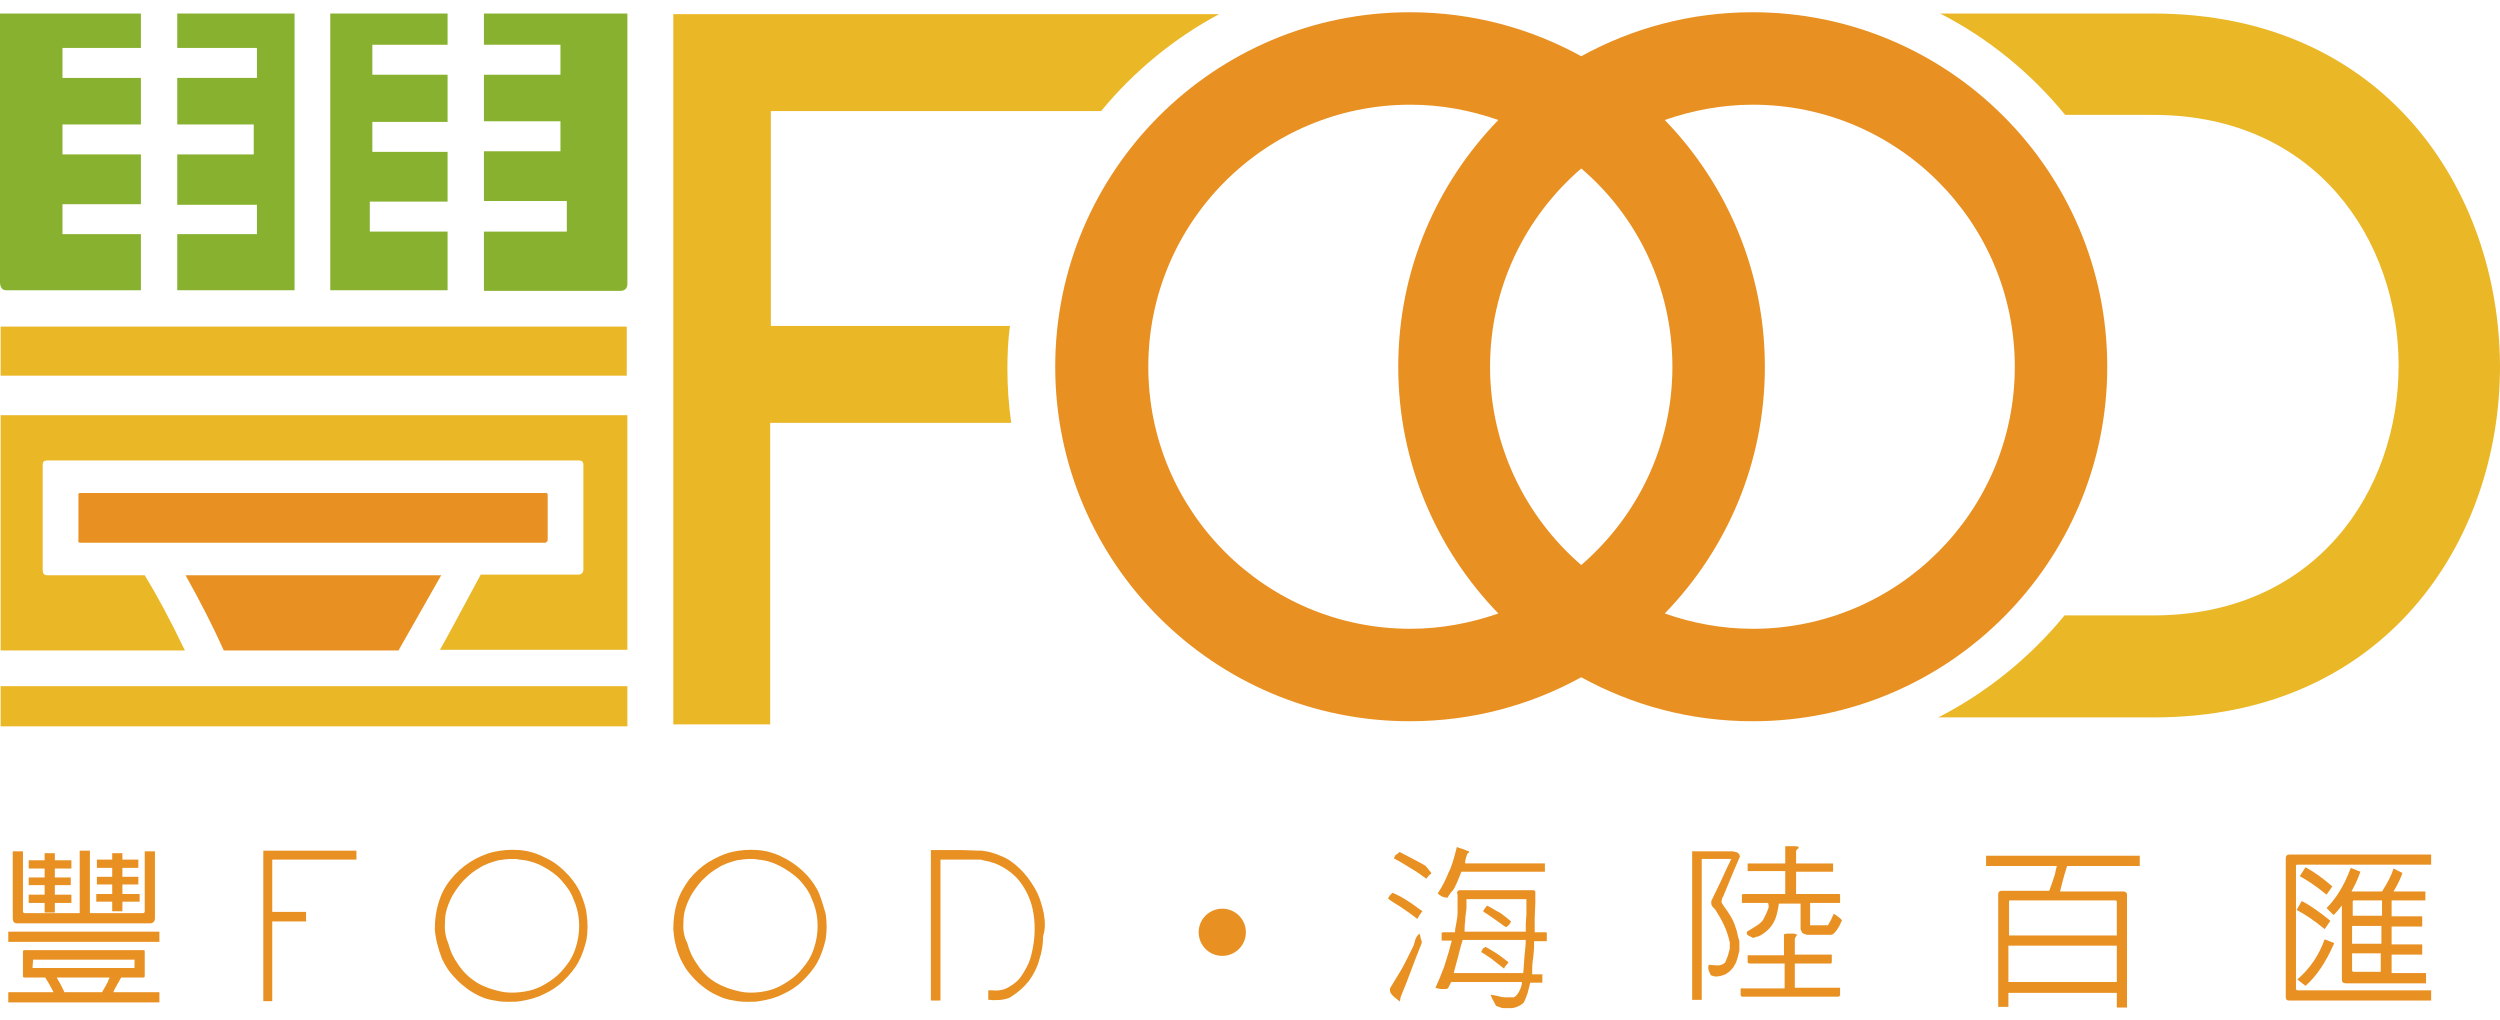
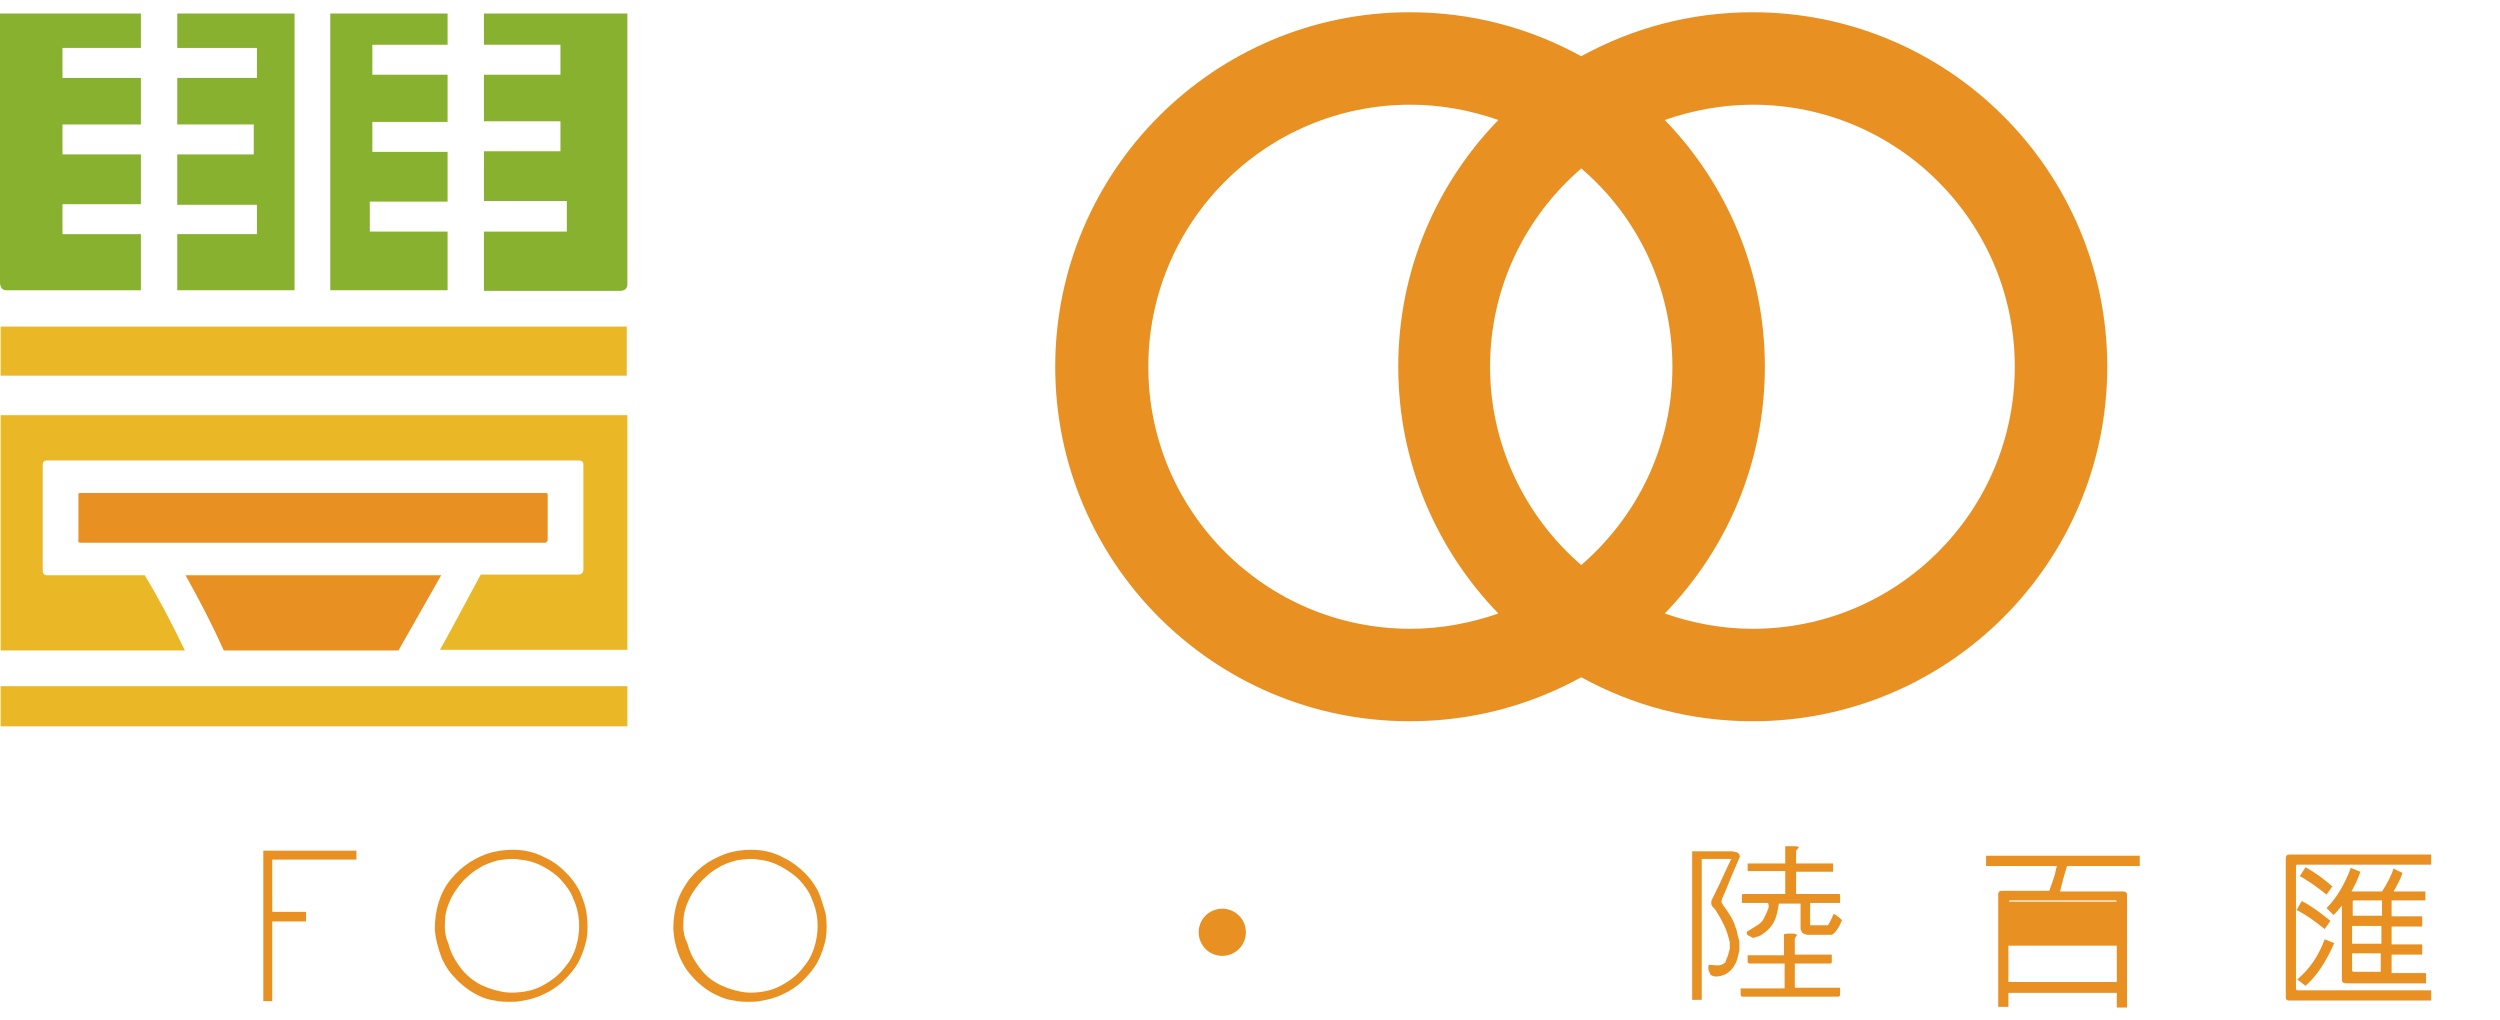
<svg xmlns="http://www.w3.org/2000/svg" width="147" height="60" viewBox="0 0 147 60" fill="none">
  <path d="M17.32 0.795H10.422V2.819H15.108V4.581H10.422V7.318H14.921V9.08H10.422V12.042H15.108V13.767H10.422V17.066H17.32V0.795Z" fill="#88B12F" />
  <path d="M0.375 17.066H8.285V13.767H3.674V12.005H8.285V9.08H3.674V7.318H8.285V4.581H3.674V2.819H8.285V0.795H0V16.653C0.037 16.953 0.15 17.066 0.375 17.066Z" fill="#88B12F" />
  <path d="M26.318 13.617H21.744V11.855H26.318V8.93H21.894V7.168H26.318V4.394H21.894V2.632H26.318V0.795H19.42V17.066H26.318V13.617Z" fill="#88B12F" />
  <path d="M32.954 2.632V4.394H28.455V7.131H32.954V8.893H28.455V11.817H33.329V13.617H28.455V17.103H36.478C36.74 17.103 36.89 16.953 36.89 16.691V0.795H28.455V2.632H32.954Z" fill="#88B12F" />
  <path d="M36.89 40.347H0.037V42.709H36.89V40.347Z" fill="#EAB727" />
  <path d="M10.909 33.824C11.771 35.361 12.521 36.823 13.159 38.248H23.431C24.181 36.935 25.006 35.473 25.943 33.824H10.909Z" fill="#E89021" />
  <path d="M0.037 24.414V38.248H10.872C10.01 36.448 9.222 34.986 8.51 33.824H2.774C2.586 33.824 2.511 33.711 2.511 33.524V27.338C2.511 27.15 2.586 27.075 2.774 27.075H4.686H34.003C34.228 27.075 34.303 27.15 34.303 27.338V33.486C34.303 33.674 34.191 33.786 34.003 33.786H28.267C26.918 36.298 26.131 37.76 25.868 38.21H36.89V24.414H0.037Z" fill="#EAB727" />
  <path d="M32.204 31.762V29.062C32.167 28.987 32.129 28.987 32.129 28.987H4.686C4.611 29.025 4.574 29.062 4.611 29.062V31.762C4.574 31.837 4.611 31.874 4.686 31.912H32.092C32.167 31.837 32.204 31.799 32.204 31.762Z" fill="#E89021" />
  <path d="M36.853 19.203H0.037V22.089H36.853V19.203Z" fill="#EAB727" />
  <path d="M103.061 0.72C99.387 0.72 95.976 1.657 92.977 3.307C89.977 1.657 86.566 0.72 82.892 0.72C71.382 0.72 62.047 10.055 62.047 21.564C62.047 33.074 71.382 42.409 82.892 42.409C86.566 42.409 89.977 41.472 92.977 39.822C95.976 41.472 99.387 42.409 103.061 42.409C114.571 42.409 123.906 33.074 123.906 21.564C123.906 10.055 114.571 0.72 103.061 0.72ZM98.338 21.564C98.338 26.213 96.276 30.375 92.977 33.224C89.715 30.412 87.615 26.213 87.615 21.564C87.615 16.916 89.677 12.754 92.977 9.905C96.276 12.717 98.338 16.916 98.338 21.564ZM67.52 21.564C67.52 13.054 74.419 6.156 82.929 6.156C84.766 6.156 86.491 6.493 88.103 7.056C84.466 10.805 82.217 15.903 82.217 21.564C82.217 27.188 84.466 32.324 88.103 36.073C86.491 36.636 84.729 36.973 82.929 36.973C74.419 36.973 67.52 30.075 67.52 21.564ZM103.061 36.973C101.224 36.973 99.5 36.636 97.888 36.073C101.524 32.324 103.774 27.226 103.774 21.564C103.774 15.941 101.524 10.805 97.888 7.056C99.5 6.493 101.262 6.156 103.061 6.156C111.572 6.156 118.47 13.054 118.47 21.564C118.47 30.075 111.572 36.973 103.061 36.973Z" fill="#E89021" />
-   <path d="M126.605 0.795H114.083C116.932 2.257 119.444 4.319 121.431 6.756H126.605C136.203 6.756 141.039 14.142 141.039 21.49C141.039 28.838 136.203 36.186 126.605 36.186H121.394C119.369 38.66 116.82 40.722 113.971 42.184H126.642C140.214 42.184 147 31.875 147 21.527C146.962 11.142 140.177 0.795 126.605 0.795Z" fill="#EAB727" />
-   <path d="M59.385 19.165H45.326V18.565V17.59V6.531H64.746C66.658 4.206 69.02 2.257 71.682 0.832H39.59V6.531V17.59V18.565V42.596H45.288V24.863H59.46C59.31 23.814 59.235 22.764 59.235 21.677C59.235 20.852 59.272 19.99 59.385 19.165Z" fill="#EAB727" />
  <path d="M15.483 58.867H16.008V54.181H17.995V53.619H16.008V50.544H20.957V50.02H15.483V58.867Z" fill="#E89021" />
  <path d="M34.154 52.569C34.004 52.194 33.741 51.819 33.479 51.519C33.029 51.032 32.579 50.657 32.054 50.432C31.567 50.17 31.042 50.02 30.517 49.982C30.03 49.945 29.505 49.982 29.017 50.095C28.53 50.207 28.043 50.432 27.63 50.695C27.218 50.957 26.843 51.294 26.506 51.707C26.168 52.119 25.943 52.569 25.793 53.056C25.643 53.544 25.568 54.069 25.568 54.631C25.606 55.194 25.756 55.756 25.981 56.356C26.131 56.656 26.281 56.956 26.506 57.218C26.731 57.48 26.956 57.743 27.255 57.968C27.518 58.193 27.818 58.38 28.118 58.53C28.418 58.68 28.755 58.793 29.093 58.83C29.392 58.905 29.692 58.905 29.992 58.905C30.18 58.905 30.405 58.905 30.592 58.868C31.079 58.793 31.529 58.68 31.979 58.455C32.392 58.268 32.804 58.005 33.141 57.668C33.479 57.33 33.779 56.993 34.004 56.581C34.229 56.168 34.379 55.718 34.491 55.231C34.566 54.744 34.566 54.256 34.491 53.731C34.454 53.356 34.304 52.944 34.154 52.569ZM26.168 54.106C26.168 53.806 26.243 53.506 26.356 53.206C26.468 52.907 26.618 52.607 26.805 52.344C26.993 52.082 27.18 51.819 27.443 51.594C27.668 51.37 27.93 51.182 28.193 51.032C28.53 50.807 28.905 50.695 29.317 50.582C29.58 50.545 29.842 50.507 30.105 50.507C30.255 50.507 30.405 50.507 30.555 50.545C31.042 50.582 31.529 50.732 31.942 50.957C32.354 51.182 32.729 51.444 32.992 51.744C33.291 52.082 33.554 52.419 33.704 52.832C33.891 53.244 34.004 53.656 34.041 54.106C34.079 54.556 34.041 55.006 33.929 55.456C33.816 55.906 33.629 56.356 33.329 56.731C33.104 57.031 32.879 57.293 32.579 57.518C32.279 57.743 31.979 57.93 31.642 58.08C31.304 58.23 30.93 58.305 30.555 58.343C30.18 58.38 29.805 58.38 29.467 58.305C28.942 58.193 28.493 58.043 28.043 57.78C27.63 57.518 27.255 57.181 26.956 56.731C26.656 56.318 26.468 55.906 26.356 55.456C26.168 55.044 26.131 54.594 26.168 54.106Z" fill="#E89021" />
  <path d="M48.175 52.569C48.025 52.194 47.763 51.819 47.5 51.519C47.05 51.032 46.601 50.695 46.076 50.432C45.588 50.17 45.063 50.02 44.539 49.982C44.014 49.945 43.526 49.982 43.039 50.095C42.552 50.207 42.102 50.432 41.652 50.695C41.239 50.957 40.864 51.294 40.527 51.707C40.227 52.119 39.965 52.569 39.815 53.056C39.665 53.544 39.59 54.069 39.59 54.631C39.627 55.194 39.74 55.756 40.002 56.356C40.152 56.656 40.302 56.956 40.527 57.218C40.752 57.48 40.977 57.743 41.277 57.968C41.539 58.193 41.839 58.38 42.177 58.53C42.477 58.68 42.814 58.793 43.151 58.83C43.451 58.905 43.751 58.905 44.051 58.905C44.239 58.905 44.464 58.905 44.651 58.868C45.138 58.793 45.588 58.68 46.038 58.455C46.451 58.268 46.863 58.005 47.2 57.668C47.538 57.33 47.838 56.993 48.063 56.581C48.288 56.168 48.438 55.718 48.55 55.231C48.625 54.744 48.625 54.256 48.55 53.731C48.438 53.356 48.325 52.944 48.175 52.569ZM40.19 54.106C40.19 53.806 40.265 53.506 40.377 53.206C40.49 52.907 40.64 52.607 40.827 52.344C41.014 52.082 41.202 51.819 41.464 51.594C41.689 51.37 41.952 51.182 42.214 51.032C42.552 50.807 42.926 50.695 43.339 50.582C43.601 50.545 43.864 50.507 44.126 50.507C44.276 50.507 44.426 50.507 44.576 50.545C45.063 50.582 45.513 50.732 45.926 50.957C46.338 51.182 46.713 51.444 47.013 51.744C47.313 52.082 47.575 52.419 47.725 52.832C47.913 53.244 48.025 53.656 48.063 54.106C48.1 54.556 48.063 55.006 47.95 55.456C47.838 55.906 47.65 56.356 47.35 56.731C47.125 57.031 46.901 57.293 46.601 57.518C46.301 57.743 46.001 57.93 45.663 58.08C45.326 58.23 44.951 58.305 44.614 58.343C44.239 58.38 43.864 58.38 43.526 58.305C43.002 58.193 42.552 58.043 42.102 57.78C41.652 57.518 41.314 57.181 41.014 56.731C40.715 56.318 40.527 55.906 40.415 55.456C40.19 55.044 40.152 54.594 40.19 54.106Z" fill="#E89021" />
-   <path d="M61.372 53.694C61.26 53.169 61.11 52.681 60.847 52.231C60.585 51.782 60.285 51.369 59.873 50.994C59.76 50.882 59.61 50.769 59.46 50.657C59.31 50.544 59.16 50.469 59.01 50.394C58.785 50.319 58.598 50.207 58.41 50.169C58.223 50.094 57.998 50.057 57.736 50.019C57.286 50.019 56.798 49.982 56.311 49.982H54.736V58.83H55.299V50.544H57.623H57.661L57.81 50.582C57.848 50.582 57.923 50.619 57.961 50.619C58.035 50.619 58.073 50.657 58.148 50.657C58.185 50.657 58.185 50.657 58.26 50.694C58.373 50.732 58.373 50.732 58.41 50.732C58.935 50.919 59.385 51.219 59.76 51.594C60.135 52.006 60.397 52.456 60.585 52.981C60.697 53.281 60.772 53.656 60.81 54.031C60.847 54.406 60.847 54.818 60.81 55.193C60.772 55.568 60.697 55.98 60.585 56.355C60.472 56.73 60.285 57.03 60.097 57.33C59.91 57.63 59.648 57.855 59.31 58.042C59.01 58.23 58.673 58.267 58.26 58.23H58.111V58.792H58.223C58.41 58.83 58.635 58.792 58.86 58.792C59.085 58.755 59.31 58.717 59.46 58.605C59.873 58.342 60.21 58.042 60.51 57.667C60.772 57.293 60.997 56.88 61.11 56.43C61.26 55.98 61.335 55.531 61.335 55.043C61.485 54.593 61.447 54.143 61.372 53.694Z" fill="#E89021" />
-   <path d="M9.373 54.781V55.381H0.487V54.781H9.373ZM2.662 57.48H1.425C1.387 57.48 1.35 57.443 1.35 57.405V55.943C1.35 55.906 1.387 55.868 1.425 55.868H8.435C8.51 55.868 8.51 55.906 8.51 55.943V57.405C8.51 57.443 8.473 57.48 8.435 57.48H7.123C6.823 58.005 6.673 58.267 6.673 58.342H9.373V58.942H0.487V58.342H3.149C2.887 57.818 2.699 57.555 2.662 57.48ZM8.398 53.694C8.473 53.694 8.51 53.656 8.51 53.581V50.057H9.11V53.993C9.11 54.181 8.998 54.293 8.81 54.293H1.012C0.825 54.293 0.75 54.181 0.75 53.993V50.057H1.35V53.581C1.35 53.656 1.387 53.694 1.462 53.694H4.686V50.02H5.286V53.694H8.398ZM1.687 53.056V52.606H2.624V52.044H1.687V51.594H2.624V51.069H1.687V50.582H2.624V50.169H3.224V50.582H4.199V51.069H3.224V51.594H4.161V52.044H3.224V52.606H4.199V53.094H3.224V53.656H2.624V53.094H1.687V53.056ZM1.949 56.393C1.912 56.393 1.912 56.43 1.949 56.393L1.912 56.88C1.912 56.918 1.912 56.918 1.949 56.918H7.873C7.91 56.918 7.91 56.88 7.91 56.88V56.43C7.91 56.43 7.873 56.393 7.873 56.43H1.949V56.393ZM5.998 58.342C6.111 58.155 6.223 57.968 6.336 57.743C6.373 57.63 6.411 57.555 6.448 57.48H3.337C3.374 57.555 3.412 57.63 3.487 57.743C3.599 57.968 3.711 58.155 3.786 58.342H5.998ZM5.661 53.019V52.569H6.598V52.007H5.698V51.557H6.598V51.032H5.698V50.544H6.598V50.169H7.198V50.544H8.135V51.032H7.198V51.557H8.135V52.007H7.198V52.569H8.21V53.019H7.198V53.581H6.598V53.019H5.661Z" fill="#E89021" />
-   <path d="M118.094 59.205H117.495V52.569C117.495 52.456 117.57 52.381 117.682 52.381H120.494C120.606 52.081 120.719 51.782 120.831 51.407C120.869 51.219 120.906 51.032 120.944 50.919H116.782V50.319H125.817V50.919H121.544C121.469 51.144 121.319 51.632 121.131 52.419H124.843C124.993 52.419 125.068 52.494 125.068 52.606V59.242H124.468V58.38H118.094V59.205ZM124.468 55.006V53.019C124.468 52.981 124.43 52.944 124.393 52.944H118.207C118.132 52.944 118.132 52.981 118.132 53.019V55.006H124.468ZM118.094 55.605V57.742H124.468V55.605H118.094Z" fill="#E89021" />
+   <path d="M118.094 59.205H117.495V52.569C117.495 52.456 117.57 52.381 117.682 52.381H120.494C120.606 52.081 120.719 51.782 120.831 51.407C120.869 51.219 120.906 51.032 120.944 50.919H116.782V50.319H125.817V50.919H121.544C121.469 51.144 121.319 51.632 121.131 52.419H124.843C124.993 52.419 125.068 52.494 125.068 52.606V59.242H124.468V58.38H118.094V59.205ZM124.468 55.006V53.019C124.468 52.981 124.43 52.944 124.393 52.944H118.207C118.132 52.944 118.132 52.981 118.132 53.019H124.468ZM118.094 55.605V57.742H124.468V55.605H118.094Z" fill="#E89021" />
  <path d="M134.403 58.605V50.47C134.403 50.32 134.478 50.245 134.628 50.245H142.951V50.844H135.078C135.003 50.844 135.003 50.882 135.003 50.919V58.118C135.003 58.193 135.041 58.23 135.078 58.23H142.951V58.83H134.591C134.441 58.83 134.403 58.755 134.403 58.605ZM135.341 52.981C135.865 53.244 136.428 53.656 137.028 54.144L136.69 54.631C136.053 54.106 135.491 53.731 135.041 53.506L135.341 52.981ZM137.253 55.456C136.765 56.581 136.203 57.405 135.566 57.968L135.078 57.593C135.828 56.955 136.353 56.168 136.69 55.231L137.253 55.456ZM135.566 50.994C136.053 51.257 136.578 51.632 137.14 52.119L136.803 52.606C136.165 52.082 135.641 51.744 135.228 51.519L135.566 50.994ZM142.614 52.344V52.944H140.627V53.881H142.426V54.481H140.627V55.531H142.426V56.131H140.627V57.218H142.651V57.818H137.927C137.777 57.818 137.702 57.743 137.702 57.593V53.244C137.553 53.431 137.403 53.619 137.215 53.806L136.803 53.394C137.365 52.831 137.852 52.044 138.227 51.032L138.79 51.257C138.64 51.707 138.452 52.082 138.265 52.419H140.064C140.402 51.894 140.627 51.444 140.739 51.069L141.264 51.332C141.152 51.669 140.964 52.044 140.739 52.419H142.614V52.344ZM140.027 52.944H138.415C138.34 52.944 138.34 52.981 138.34 53.019V53.844H140.064V52.944H140.027ZM140.027 54.444H138.302V55.493H140.027V54.444ZM140.027 56.056H138.302V57.03C138.302 57.105 138.34 57.143 138.377 57.143H139.989V56.056H140.027Z" fill="#E89021" />
  <path d="M73.257 54.818C73.257 55.606 72.619 56.205 71.87 56.205C71.082 56.205 70.482 55.568 70.482 54.818C70.482 54.031 71.12 53.431 71.87 53.431C72.619 53.431 73.257 54.031 73.257 54.818Z" fill="#E89021" />
-   <path d="M81.88 52.494C82.217 52.644 82.517 52.794 82.779 52.981C83.042 53.131 83.304 53.356 83.642 53.581C83.604 53.618 83.567 53.656 83.529 53.731C83.492 53.768 83.417 53.881 83.342 54.031C83.042 53.806 82.742 53.581 82.404 53.356C81.992 53.094 81.73 52.944 81.617 52.831C81.655 52.756 81.692 52.681 81.767 52.606C81.805 52.569 81.842 52.531 81.88 52.494ZM83.454 54.893C83.492 54.968 83.529 55.043 83.529 55.156C83.567 55.268 83.604 55.343 83.604 55.418C83.567 55.568 83.342 56.055 83.042 56.88C82.779 57.592 82.554 58.155 82.367 58.605C82.329 58.717 82.329 58.83 82.292 58.905H82.329L81.955 58.605C81.842 58.492 81.73 58.38 81.73 58.23V58.117L82.367 57.068C82.592 56.693 82.817 56.205 83.117 55.605L83.229 55.23C83.267 55.118 83.342 55.006 83.454 54.893ZM82.292 50.094C83.154 50.544 83.679 50.807 83.829 50.919L84.166 51.331C84.129 51.407 84.054 51.444 84.017 51.481L83.867 51.669C83.642 51.519 83.379 51.294 83.042 51.107C82.667 50.882 82.329 50.657 81.955 50.469C82.03 50.319 82.067 50.244 82.105 50.244C82.18 50.207 82.217 50.169 82.292 50.094ZM85.779 52.344H90.203L90.278 52.419V53.056L90.24 53.993V54.818H90.915L90.952 54.856V55.343H90.203V55.755C90.165 56.093 90.165 56.318 90.127 56.468C90.09 56.768 90.09 57.03 90.09 57.292H90.69V57.78H89.978L89.828 58.38C89.753 58.605 89.678 58.792 89.603 58.942C89.49 59.055 89.378 59.13 89.19 59.205C89.078 59.242 88.965 59.279 88.89 59.279H88.44C88.328 59.279 88.216 59.242 88.141 59.205C88.028 59.167 87.991 59.167 87.953 59.13C87.953 59.092 87.878 58.98 87.803 58.83C87.728 58.717 87.691 58.605 87.653 58.492C87.728 58.492 87.878 58.53 88.066 58.567C88.216 58.605 88.365 58.642 88.478 58.642H89.003C89.115 58.605 89.228 58.492 89.34 58.267C89.453 58.042 89.49 57.892 89.49 57.742H85.329L85.216 57.967C85.179 58.08 85.104 58.155 85.029 58.155C84.954 58.155 84.841 58.155 84.766 58.155C84.654 58.155 84.541 58.117 84.391 58.08V58.117C84.579 57.705 84.766 57.255 84.916 56.843C85.104 56.28 85.254 55.755 85.366 55.306H84.766V54.856L84.841 54.818H85.554C85.554 54.668 85.591 54.481 85.629 54.293C85.666 54.068 85.704 53.881 85.704 53.693V53.281C85.704 53.206 85.704 53.094 85.704 53.019V52.606L85.666 52.456L85.779 52.344ZM85.666 49.794C85.704 49.832 85.816 49.869 85.966 49.907C86.191 49.982 86.303 50.057 86.379 50.057V50.132L86.303 50.169C86.266 50.244 86.228 50.319 86.191 50.469C86.153 50.582 86.153 50.694 86.153 50.769H90.84V51.257H85.929L85.704 51.819C85.591 52.044 85.516 52.269 85.404 52.381C85.366 52.419 85.291 52.494 85.254 52.569C85.216 52.606 85.179 52.681 85.104 52.794C84.954 52.756 84.879 52.756 84.804 52.719C84.729 52.681 84.654 52.644 84.541 52.531C84.841 52.081 85.029 51.669 85.179 51.294C85.329 51.032 85.479 50.544 85.666 49.794ZM86.004 55.268C85.854 55.755 85.779 56.093 85.741 56.243C85.629 56.618 85.554 56.955 85.479 57.218H89.565C89.603 56.918 89.603 56.58 89.64 56.205C89.678 55.868 89.715 55.568 89.715 55.268H86.004ZM86.228 52.831C86.228 52.906 86.228 52.981 86.228 53.094V53.431C86.191 53.693 86.153 53.956 86.153 54.143C86.116 54.406 86.116 54.631 86.116 54.781H89.715V54.331L89.753 53.768V52.869H86.228V52.831ZM87.353 55.68C87.578 55.793 87.803 55.943 87.991 56.055C88.178 56.168 88.403 56.355 88.703 56.58C88.665 56.618 88.628 56.693 88.59 56.73C88.553 56.768 88.478 56.843 88.44 56.955C88.066 56.655 87.841 56.505 87.728 56.393C87.541 56.28 87.353 56.13 87.091 55.98L87.166 55.83C87.203 55.755 87.278 55.718 87.353 55.68ZM87.428 53.244L87.503 53.281C87.803 53.431 87.991 53.581 88.178 53.656C88.403 53.806 88.628 53.993 88.853 54.181C88.853 54.181 88.815 54.256 88.74 54.368C88.703 54.406 88.628 54.481 88.553 54.518C88.365 54.406 88.141 54.218 87.803 53.993C87.503 53.768 87.278 53.656 87.203 53.581C87.278 53.468 87.316 53.394 87.353 53.356C87.391 53.319 87.428 53.281 87.428 53.244Z" fill="#E89021" />
  <path d="M99.462 50.057H101.861C102.011 50.095 102.086 50.095 102.161 50.132C102.236 50.17 102.274 50.245 102.311 50.357C102.199 50.62 102.049 50.957 101.861 51.407L101.336 52.682C101.261 52.794 101.224 52.944 101.224 53.056C101.261 53.132 101.374 53.319 101.599 53.619C101.749 53.844 101.861 54.031 101.936 54.219C102.011 54.369 102.049 54.556 102.124 54.744C102.161 54.931 102.199 55.118 102.274 55.343V55.906C102.199 56.243 102.124 56.506 102.049 56.656C101.899 56.956 101.711 57.143 101.449 57.293C101.261 57.368 101.111 57.405 101.037 57.405C100.887 57.443 100.774 57.405 100.662 57.368L100.587 57.33L100.474 57.068C100.437 56.956 100.437 56.843 100.474 56.73L100.999 56.768C101.186 56.768 101.336 56.693 101.449 56.581C101.486 56.506 101.524 56.356 101.599 56.206C101.636 56.056 101.674 55.906 101.711 55.793V55.418C101.636 55.081 101.524 54.706 101.374 54.406C101.224 54.069 101.037 53.769 100.849 53.469L100.699 53.319C100.662 53.244 100.624 53.206 100.624 53.132V52.981C100.774 52.644 100.962 52.307 101.149 51.894L101.599 50.919L101.711 50.695C101.749 50.582 101.786 50.507 101.824 50.507H100.062V58.792H99.499V50.095L99.462 50.057ZM105.085 54.894H105.498L105.685 54.968L105.61 55.044L105.535 55.193V56.131H107.71V56.581L107.672 56.656H105.535V58.08H108.197V58.53L108.122 58.605H102.424L102.349 58.53V58.118H104.936V56.656H102.836L102.761 56.581V56.168H104.898V54.931L105.085 54.894ZM105.011 49.757H105.498C105.573 49.757 105.648 49.757 105.76 49.795V49.87C105.685 49.907 105.648 49.982 105.61 50.02V50.77H107.785V51.257H105.61V52.569H108.16L108.197 52.607V53.094H106.435V54.406H107.485C107.522 54.331 107.597 54.219 107.672 54.069C107.71 53.956 107.785 53.844 107.822 53.731C107.972 53.806 108.01 53.844 108.047 53.881C108.122 53.919 108.197 53.994 108.31 54.106C108.197 54.369 108.122 54.519 108.085 54.556C108.01 54.706 107.897 54.819 107.785 54.931L107.672 54.968H106.248C106.135 54.931 106.023 54.894 105.985 54.856C105.948 54.819 105.91 54.744 105.873 54.631V53.132H104.598C104.523 53.619 104.448 53.956 104.298 54.219C104.148 54.519 103.886 54.781 103.511 55.006C103.436 55.044 103.361 55.081 103.286 55.081C103.211 55.118 103.136 55.118 103.098 55.156L102.799 55.006C102.724 54.968 102.686 54.894 102.724 54.781C102.724 54.781 102.911 54.669 103.211 54.481C103.398 54.369 103.548 54.256 103.661 54.106C103.698 54.031 103.773 53.881 103.848 53.731C103.923 53.581 103.961 53.431 103.998 53.356C103.998 53.281 103.998 53.169 103.961 53.094H102.424V52.607L102.499 52.569H104.973V51.219H102.761V50.77H104.973V49.757H105.011Z" fill="#E89021" />
</svg>